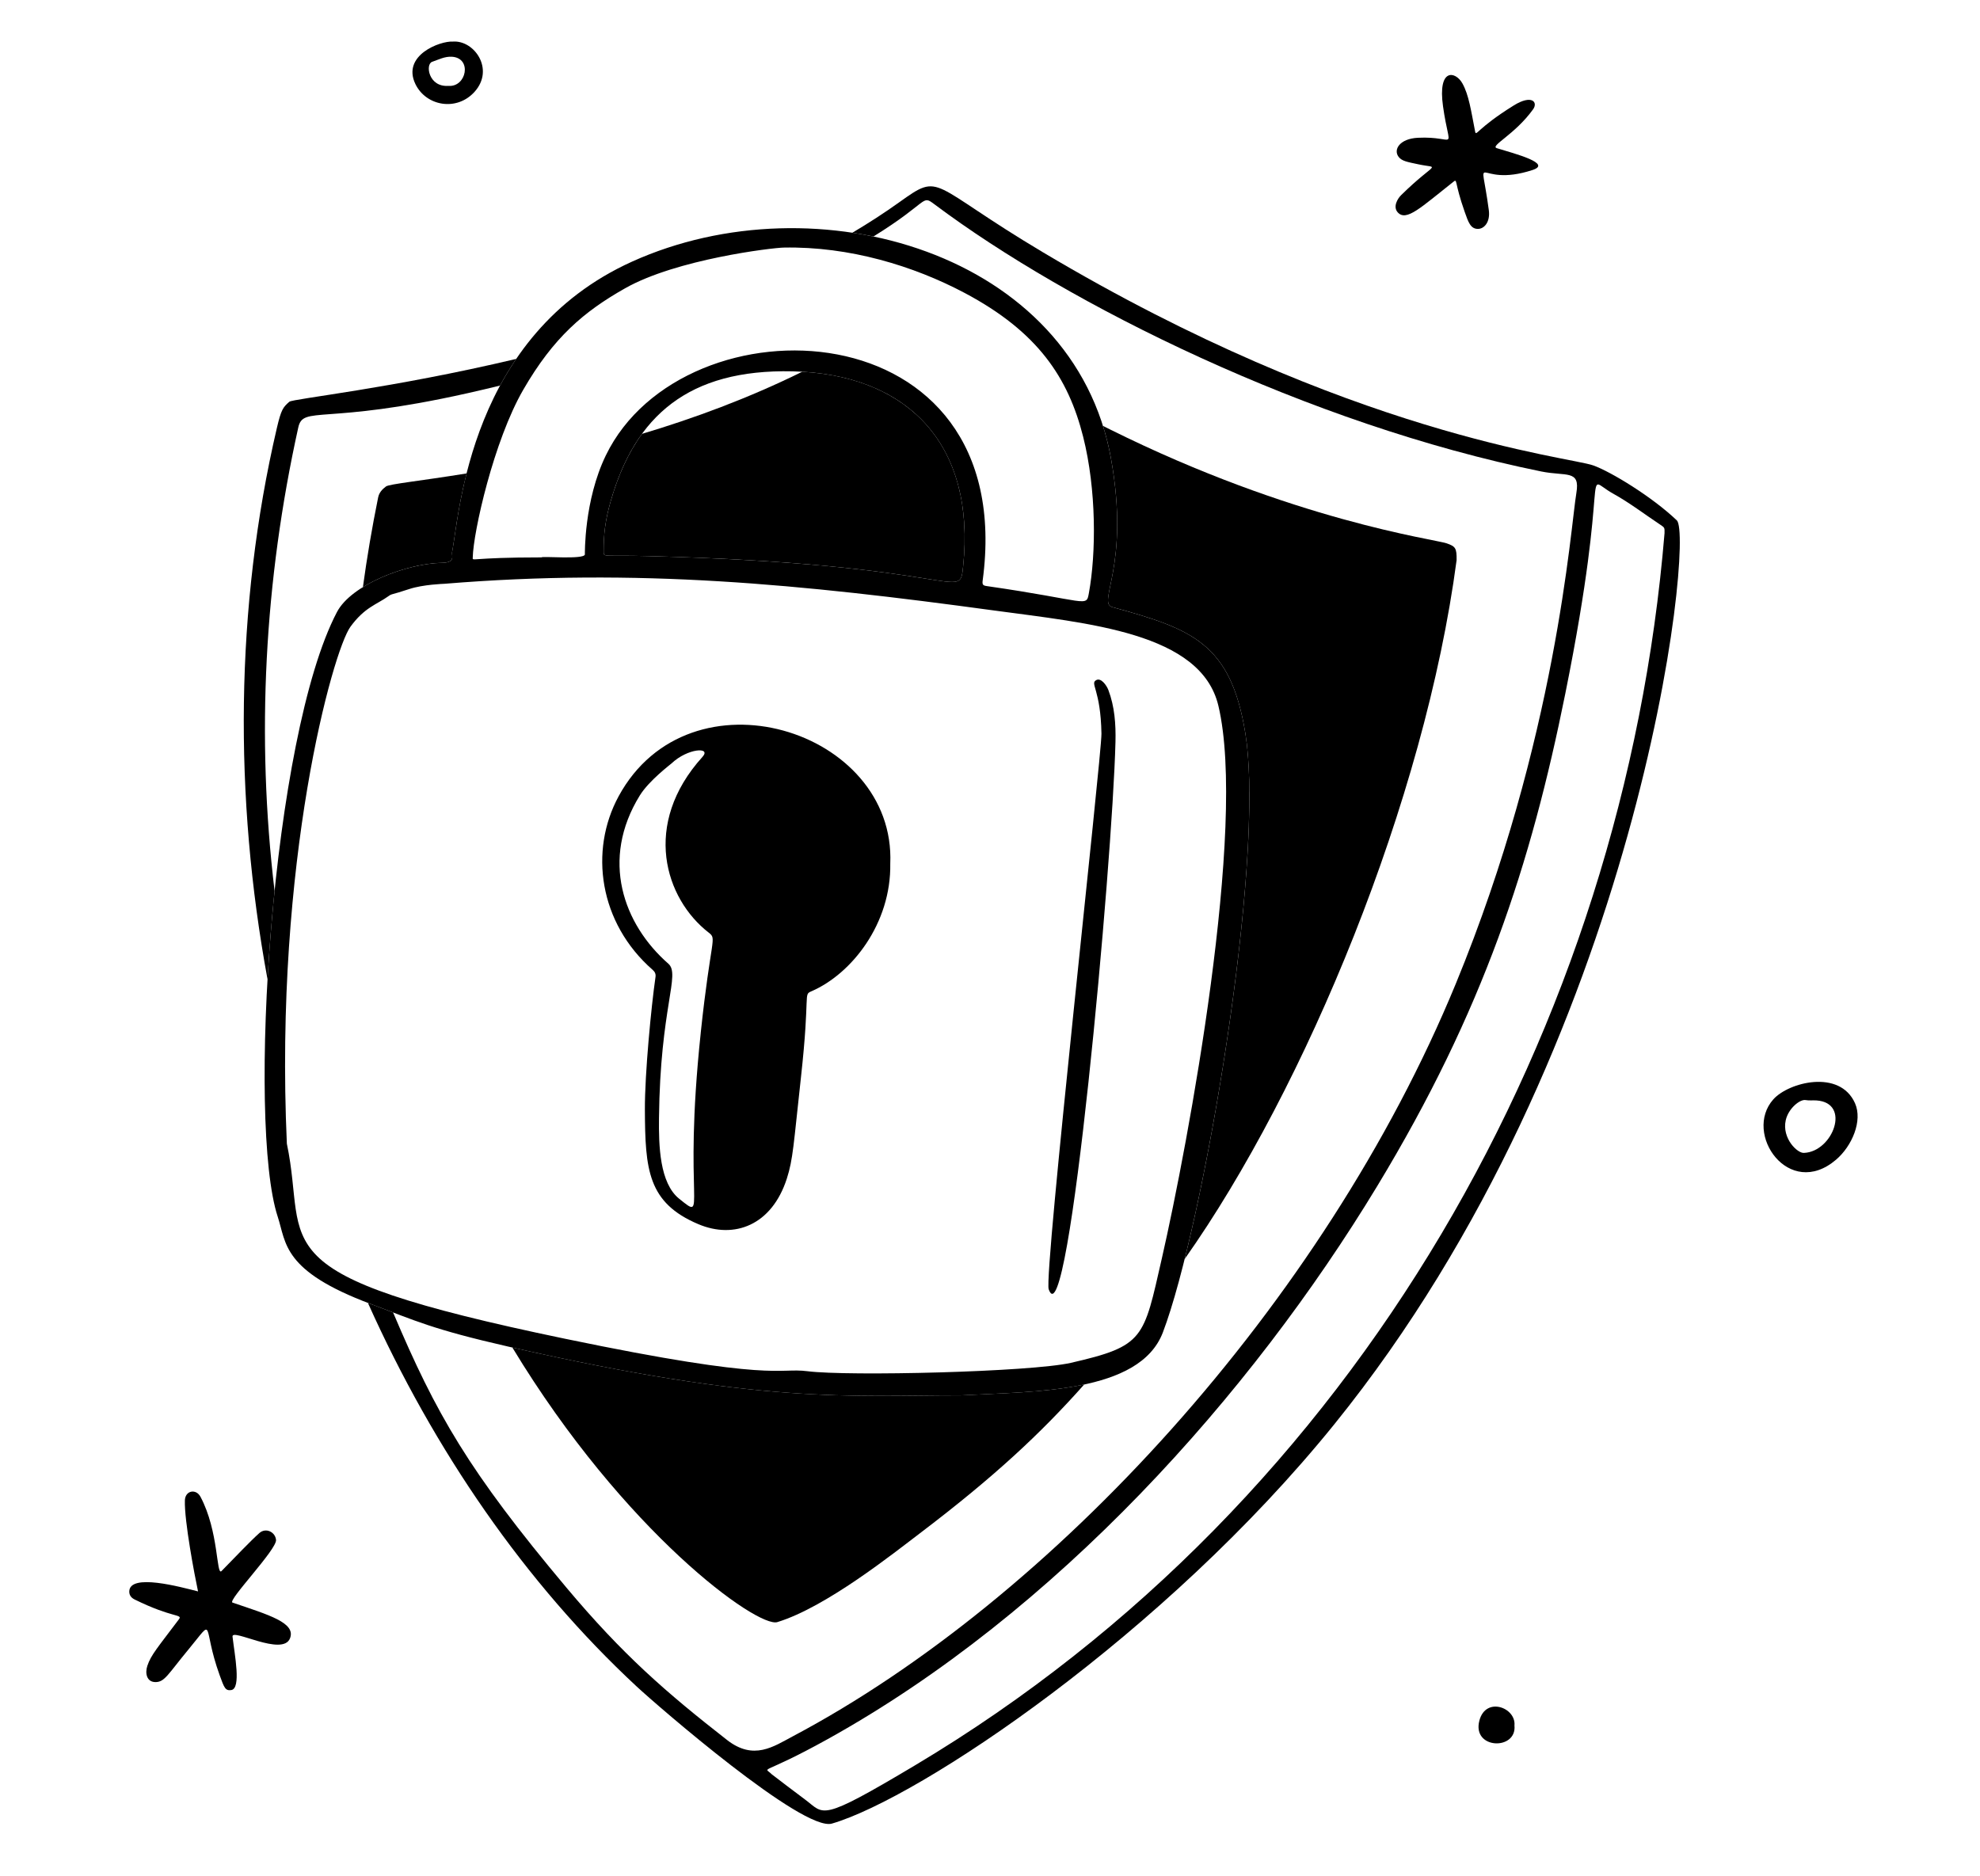
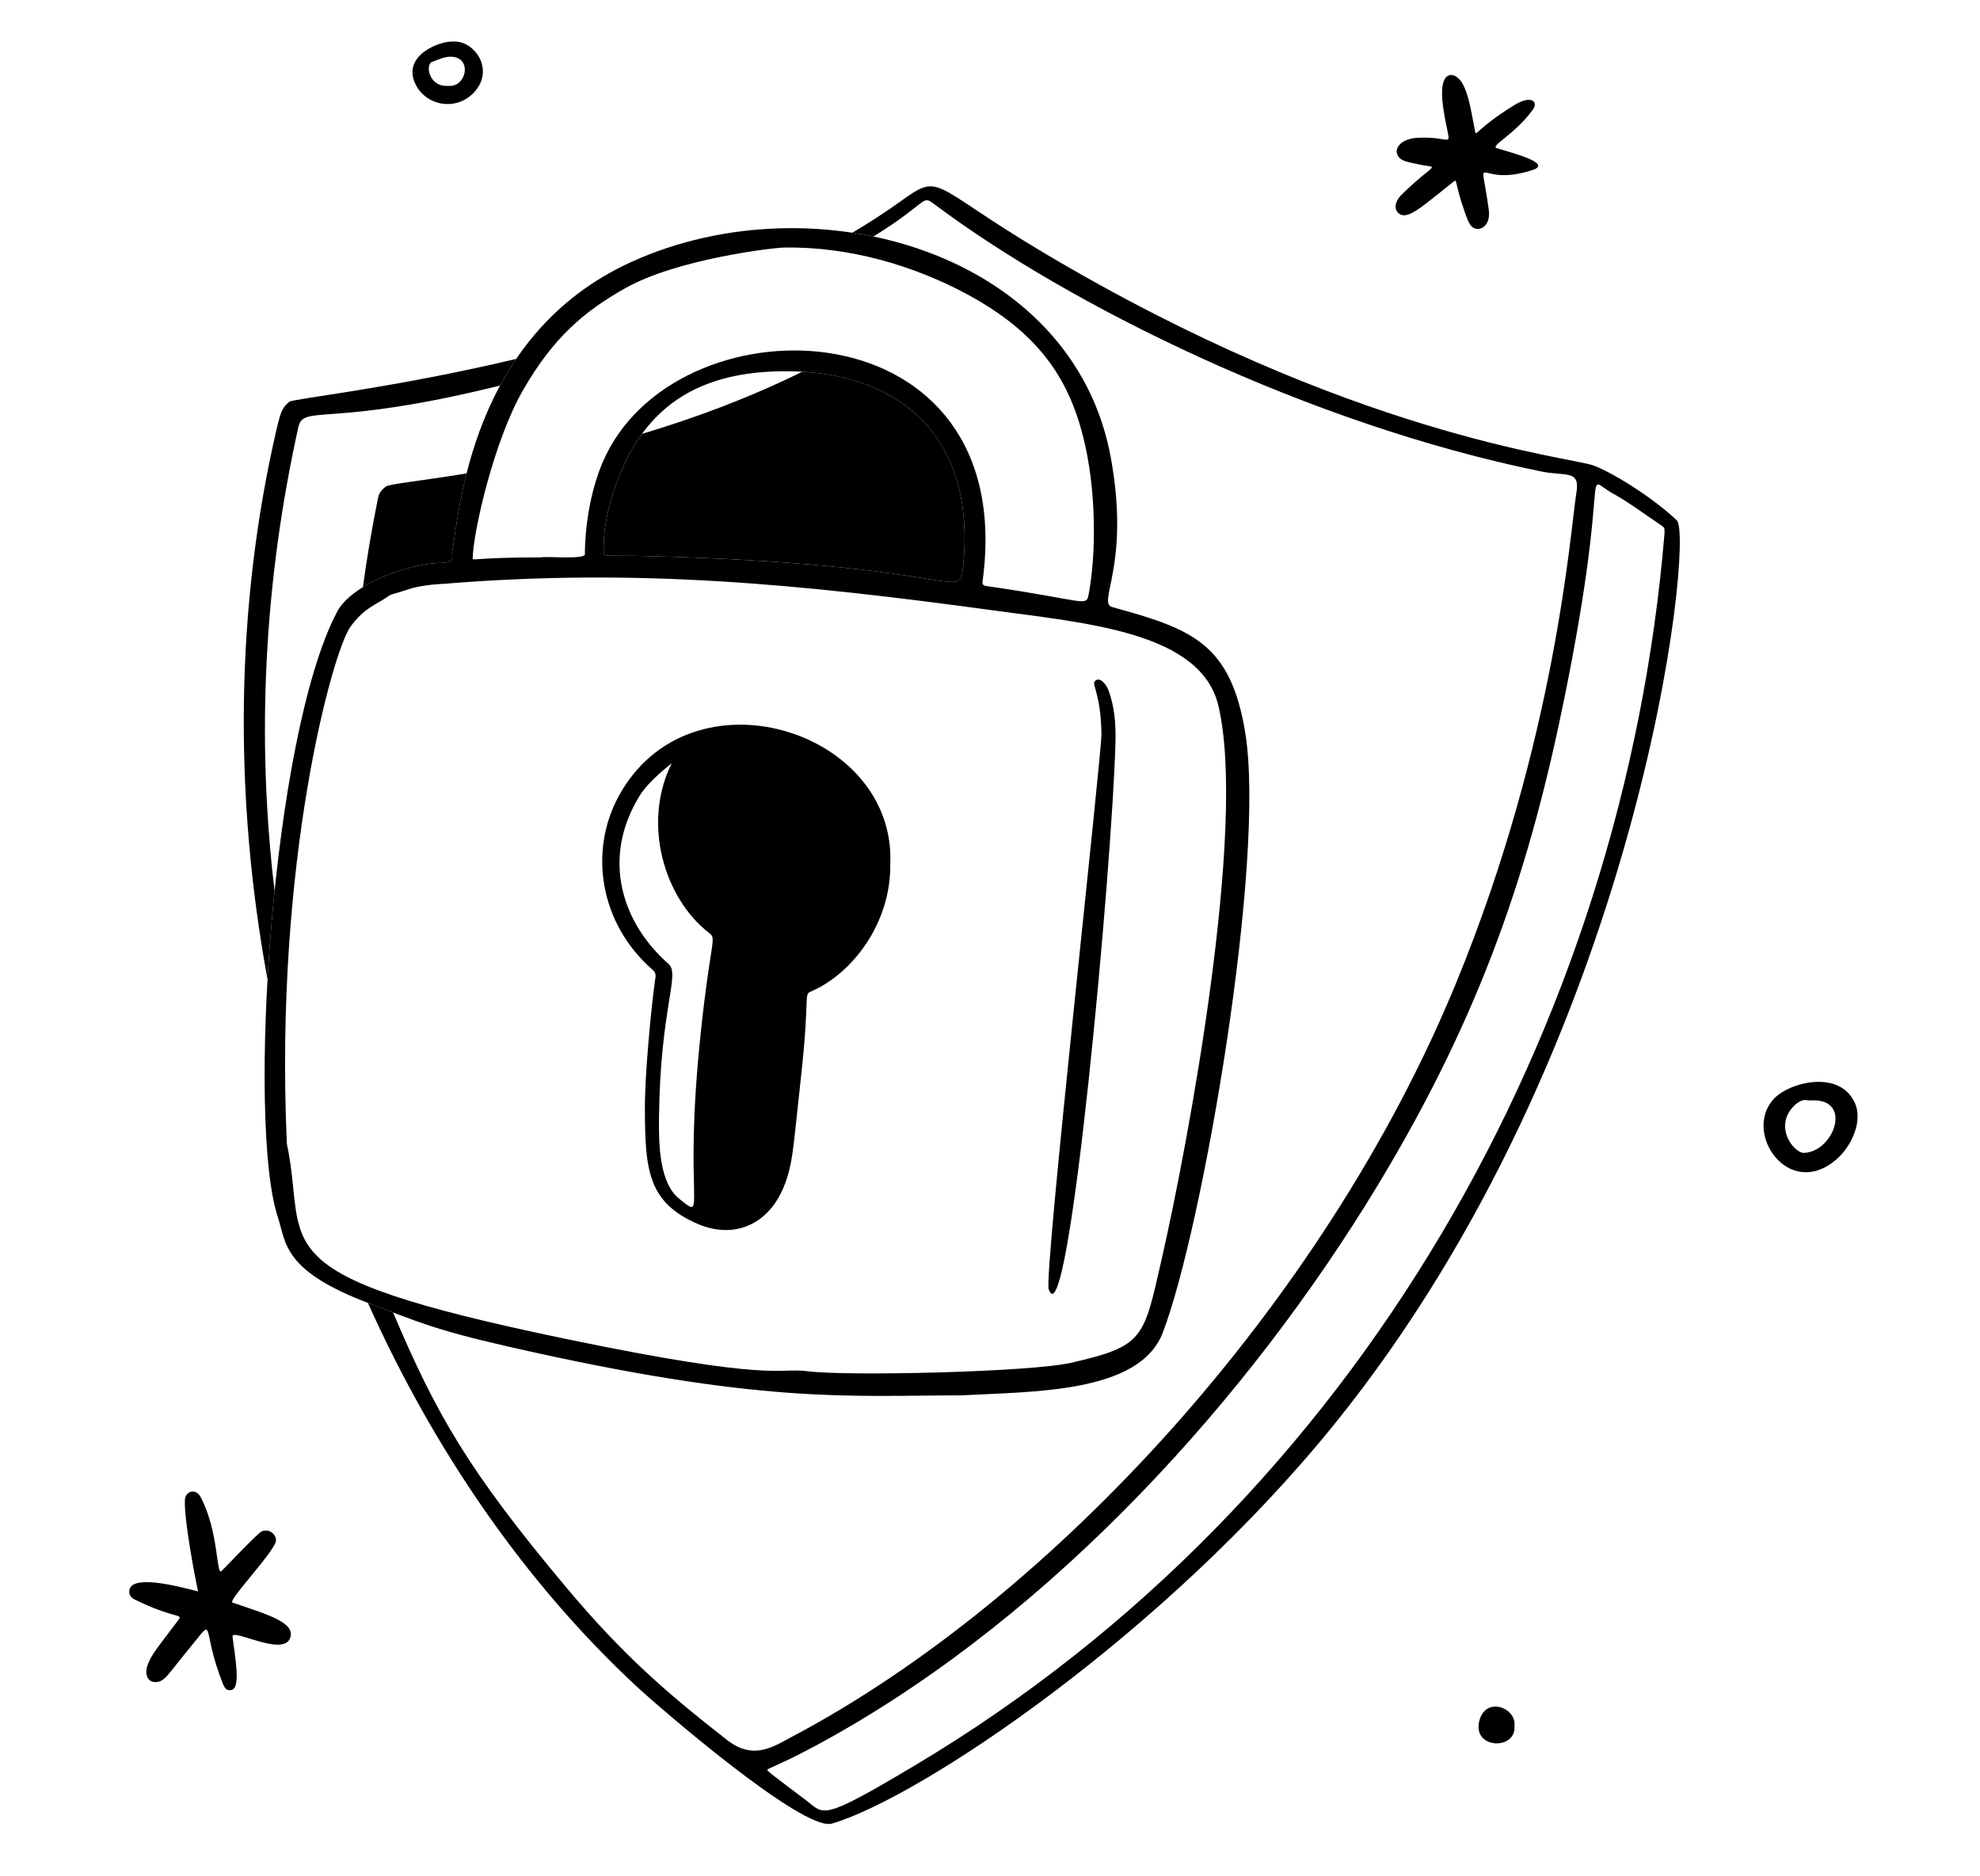
<svg xmlns="http://www.w3.org/2000/svg" fill="none" height="100%" overflow="visible" preserveAspectRatio="none" style="display: block;" viewBox="0 0 287 272" width="100%">
  <g clip-path="url(#clip0_0_5621)" id="Traffic-Day--Streamline-Milano">
    <g id="Security-Shield--Streamline-Milano">
      <g id="security-shield--crime-security-security-shield">
        <g id="shield">
          <path d="M39.801 129.174C37.114 106.717 38.323 84.167 43.236 61.966C43.95 58.742 46.906 61.675 67.74 57.009C69.333 56.653 70.914 56.28 72.479 55.895C73.181 54.597 73.959 53.303 74.824 52.03C56.683 56.337 42.446 57.801 41.939 58.243C41.039 59.026 40.758 59.358 40.129 62.056C34.066 88.046 33.908 115.582 38.778 141.975C39.019 137.777 39.36 133.464 39.8 129.172L39.801 129.174Z" fill="black" id="vector" />
          <path d="M243.062 75.446C239.499 72.035 233.492 68.378 230.941 67.471C227.388 66.206 195.839 63.181 151.174 36.573C134.484 26.631 136.563 24.874 130.356 29.315C128.183 30.869 125.908 32.342 123.554 33.736C124.579 33.892 125.596 34.075 126.607 34.284C134.775 29.225 133.528 28.178 135.451 29.619C154.91 44.212 189.68 61.484 223.389 68.345C227.025 69.085 229.068 68.05 228.495 71.458C227.647 76.508 225.65 107.062 211.013 142.62C191.868 189.128 152.349 231.872 114.949 251.694C112.111 253.198 109.249 255.262 105.375 252.236C96.529 245.328 90.277 239.897 82.108 230.159C67.908 213.234 63.219 205.001 56.978 190.265C55.986 189.887 54.934 189.482 53.739 189.034C53.601 188.983 53.463 188.931 53.327 188.879C62.929 210.294 76.118 229.467 92.271 244.476C95.29 247.282 116.382 265.586 120.588 264.362C133.215 260.687 168.733 237 193.414 206.468C237.998 151.315 245.572 77.852 243.061 75.449L243.062 75.446ZM241.273 77.296C235.372 148.581 197.066 217.476 132.632 255.918C118.628 264.272 119.563 263.008 116.701 260.881C115.974 260.341 111.956 257.309 111.855 257.207C110.634 255.978 110.216 257.532 119.951 252.13C153.019 233.783 181.237 202.322 199.638 171.931C215.006 146.549 221.906 125.287 226.885 100.576C233.674 66.887 229.027 68.896 233.825 71.562C236.226 72.894 238.402 74.569 240.682 76.082C241.293 76.488 241.289 76.501 241.273 77.296Z" fill="black" id="vector_2" />
          <path d="M93.949 80.615C139.615 81.785 139.048 87.458 139.606 82.1C141.424 64.611 131.814 54.787 116.289 53.889C108.463 57.749 100.511 60.669 93.06 62.895C91.086 65.602 89.603 68.878 88.515 72.679C87.722 75.451 87.491 77.474 87.496 79.951C87.497 80.842 87.438 80.447 93.949 80.615Z" fill="black" id="vector_3" />
          <path d="M64.044 81.594C66.095 81.556 65.434 80.541 65.529 80.051C65.899 78.149 66.308 73.869 67.629 68.633C60.828 69.737 56.425 70.166 55.948 70.522C55.418 70.916 54.955 71.403 54.812 72.11C53.915 76.528 53.183 80.863 52.604 85.115C55.968 83.032 60.641 81.658 64.044 81.594Z" fill="black" id="vector_4" />
-           <path d="M209.684 78.764C207.956 78.165 187.523 75.491 160.926 62.267C160.571 62.092 160.222 61.917 159.877 61.744C160.353 63.255 160.741 64.823 161.033 66.447C163.867 82.181 158.918 87.38 161.251 88.018C172.797 91.18 178.393 93.262 180.507 106.268C182.992 121.561 177.122 160.888 171.72 182.516C189.233 157.733 206.53 115.996 211.134 81.204C211.157 79.462 210.98 79.213 209.686 78.764H209.684Z" fill="black" id="vector_5" />
-           <path d="M139.286 202.283C123.197 202.283 110.657 203.612 74.265 195.346C90.541 222.225 109.818 236.025 112.671 235.155C119.708 233.009 129.492 225.199 133.532 222.129C144.113 214.088 150.842 207.811 157.155 200.709C151.428 201.927 144.676 201.984 139.286 202.283Z" fill="black" id="vector_6" />
        </g>
        <g id="lock">
          <path d="M180.506 106.268C178.393 93.263 172.796 91.18 161.25 88.019C158.918 87.379 163.867 82.181 161.032 66.448C155.659 36.616 118.28 25.877 91.624 37.923C68.029 48.585 66.608 74.488 65.528 80.053C65.433 80.543 66.094 81.556 64.043 81.594C58.925 81.69 50.932 84.75 48.845 88.722C39.353 106.78 35.813 162.863 40.257 176.391C41.509 180.205 40.907 184.234 53.738 189.035C60.289 191.486 62.599 192.685 73.691 195.218C110.526 203.628 123.113 202.286 139.286 202.286C149.687 201.709 165.168 202.031 168.552 193.171C174.386 177.891 183.496 124.673 180.505 106.27L180.506 106.268ZM68.524 80.827C68.606 77.084 71.577 63.896 75.837 56.518C80.243 48.885 84.65 45.161 90.625 41.783C98.085 37.567 111.935 35.924 113.588 35.891C123.121 35.702 132.448 38.555 139.817 42.463C150.449 48.1 154.846 54.775 157.001 63.31C158.948 71.017 158.886 80.22 157.836 85.964C157.439 88.133 157.759 87.08 143.007 84.959C142.485 84.884 142.358 84.75 142.437 84.162C147.79 44.221 99.104 42.747 87.82 66.008C84.626 72.591 84.783 80.351 84.777 80.388C84.643 81.148 78.501 80.596 78.501 80.804C68.103 80.804 68.512 81.427 68.524 80.827ZM139.606 82.1C139.048 87.458 139.615 81.786 93.949 80.615C87.438 80.447 87.496 80.843 87.495 79.951C87.491 77.474 87.721 75.449 88.513 72.679C92.051 60.314 99.786 53.489 114.873 53.832C131.227 54.203 141.477 64.087 139.604 82.098L139.606 82.1ZM168.396 182.487C165.753 194.055 165.899 195.131 155.229 197.567C149.404 198.897 122.955 199.536 117.03 198.782C112.7 198.232 112.479 200.435 81.904 194.077C36.623 184.663 44.776 180.943 41.58 165.8C39.737 124.876 48.255 94.352 50.795 90.861C52.862 88.021 54.599 87.65 56.304 86.427C56.84 86.044 56.62 86.29 59.344 85.386C61.311 84.733 64.375 84.632 64.407 84.632C92.467 82.327 116.086 84.689 143.981 88.486C157.771 90.363 174.074 91.693 176.6 102.296C180.789 119.872 172.209 165.801 168.397 182.485L168.396 182.487Z" fill="black" id="vector_7" />
-           <path d="M89.66 115.454C85.392 123.32 86.805 133.793 94.616 140.611C94.946 140.899 95.076 141.222 95.014 141.639C94.408 145.819 93.453 155.661 93.476 160.864C93.516 169.557 93.882 174.364 101.234 177.469C106.438 179.668 111.867 177.63 114.049 170.867C114.961 168.036 115.02 165.951 116.103 156.136C117.458 143.851 116.398 144.233 117.627 143.7C123.498 141.154 129.188 133.848 129.044 125.208C129.879 105.731 99.959 96.47 89.659 115.452L89.66 115.454ZM101.57 149.756C98.941 174.577 102.66 177.15 98.457 173.79C95.6 171.506 95.477 166.062 95.52 162.084C95.697 145.965 98.663 141.273 96.878 139.708C90.333 133.977 87 124.6 92.742 115.315C94.079 113.154 97.152 110.849 97.359 110.653C99.666 108.473 103.168 108.238 101.823 109.724C92.991 119.494 96.385 130.293 102.734 135.206C103.96 136.156 103.041 135.843 101.567 149.754L101.57 149.756Z" fill="black" id="vector_8" />
+           <path d="M89.66 115.454C85.392 123.32 86.805 133.793 94.616 140.611C94.946 140.899 95.076 141.222 95.014 141.639C94.408 145.819 93.453 155.661 93.476 160.864C93.516 169.557 93.882 174.364 101.234 177.469C106.438 179.668 111.867 177.63 114.049 170.867C114.961 168.036 115.02 165.951 116.103 156.136C117.458 143.851 116.398 144.233 117.627 143.7C123.498 141.154 129.188 133.848 129.044 125.208C129.879 105.731 99.959 96.47 89.659 115.452L89.66 115.454ZM101.57 149.756C98.941 174.577 102.66 177.15 98.457 173.79C95.6 171.506 95.477 166.062 95.52 162.084C95.697 145.965 98.663 141.273 96.878 139.708C90.333 133.977 87 124.6 92.742 115.315C94.079 113.154 97.152 110.849 97.359 110.653C92.991 119.494 96.385 130.293 102.734 135.206C103.96 136.156 103.041 135.843 101.567 149.754L101.57 149.756Z" fill="black" id="vector_8" />
          <path d="M161.686 107.571C161.253 125.145 154.906 195.069 152.008 186.906C151.273 184.839 159.709 109.415 159.655 106.355C159.539 99.87 157.943 99.115 158.902 98.593C159.598 98.214 160.403 99.358 160.655 100.021C161.569 102.434 161.751 104.991 161.687 107.572L161.686 107.571Z" fill="black" id="vector_9" />
        </g>
        <g id="stars">
          <path d="M33.699 232.328C32.918 232.063 40.144 224.621 40.012 223.239C39.902 222.083 38.527 221.415 37.595 222.244C36.328 223.372 33.957 225.868 32.113 227.749C31.335 228.543 31.743 222.002 29.053 216.975C28.412 215.778 26.843 216.064 26.798 217.518C26.707 220.48 28.199 228.335 28.705 230.704C26.148 230.057 18.8 228.033 18.739 230.704C18.725 231.301 19.067 231.654 19.526 231.881C25.034 234.594 26.514 233.975 25.937 234.742C22.866 238.829 21.891 239.902 21.363 241.474C20.987 242.593 21.283 243.84 22.519 243.85C23.873 243.861 24.321 242.74 27.328 239.108C31.309 234.299 29.204 235.562 31.842 242.861C32.499 244.678 32.664 245.134 33.518 245.006C34.992 244.786 34.013 239.916 33.705 237.258C33.557 235.978 40.979 240.208 42.037 237.503C42.919 235.248 38.965 234.115 33.699 232.325V232.328Z" fill="black" id="vector_10" />
          <path d="M216.967 21.481C215.909 21.158 219.565 19.537 222.215 15.854C222.98 14.792 222.021 13.666 219.414 15.289C214.042 18.631 213.975 19.873 213.815 19.049C213.23 16.06 212.914 13.771 211.974 12.088C210.983 10.312 208.372 9.786 209.166 15.419C210.148 22.376 211.294 19.679 205.51 19.974C202.873 20.108 201.928 21.697 202.729 22.741C203.201 23.358 203.99 23.479 205.611 23.824C208.772 24.497 208.16 23.314 203.094 28.288C202.561 28.811 201.882 29.979 202.597 30.78C203.846 32.177 205.99 30.038 210.661 26.36C211.29 25.864 210.768 26.347 212.309 30.721C212.826 32.185 213.147 33.177 214.213 33.184C215.111 33.19 216.039 32.225 215.801 30.448C214.526 20.95 213.764 27.382 222.135 24.648C225.02 23.706 219.679 22.308 216.967 21.481Z" fill="black" id="vector_11" />
          <path d="M214.436 249.428C213.33 253.621 219.888 253.789 219.52 250.138C219.767 247.547 215.367 245.892 214.436 249.428Z" fill="black" id="vector_12" />
          <path d="M65.652 6.028C63.782 5.914 58.22 8.017 60.206 12.171C61.742 15.38 66.203 16.199 68.799 13.297C71.719 10.033 68.746 5.807 65.652 6.028ZM64.99 12.448C62.104 12.652 61.628 9.307 62.637 8.963C63.575 8.643 64.477 8.158 65.516 8.226C68.478 8.42 67.61 12.675 64.99 12.448Z" fill="black" id="vector_13" />
          <path d="M268.882 159.932C266.668 154.96 259.253 156.895 257.046 159.369C252.624 164.321 259.303 173.955 266.137 168.119C268.449 166.145 270.016 162.479 268.882 159.932ZM261.523 167.131C260.571 167.261 258.255 165.027 258.842 162.399C259.227 160.673 260.916 159.332 261.717 159.476C262.234 159.57 262.777 159.493 263.306 159.53C268.349 159.879 265.672 166.939 261.523 167.131Z" fill="black" id="vector_14" />
        </g>
      </g>
    </g>
  </g>
  <defs>
    <clipPath id="clip0_0_5621">
      <rect fill="white" height="271.31" width="287" />
    </clipPath>
  </defs>
</svg>